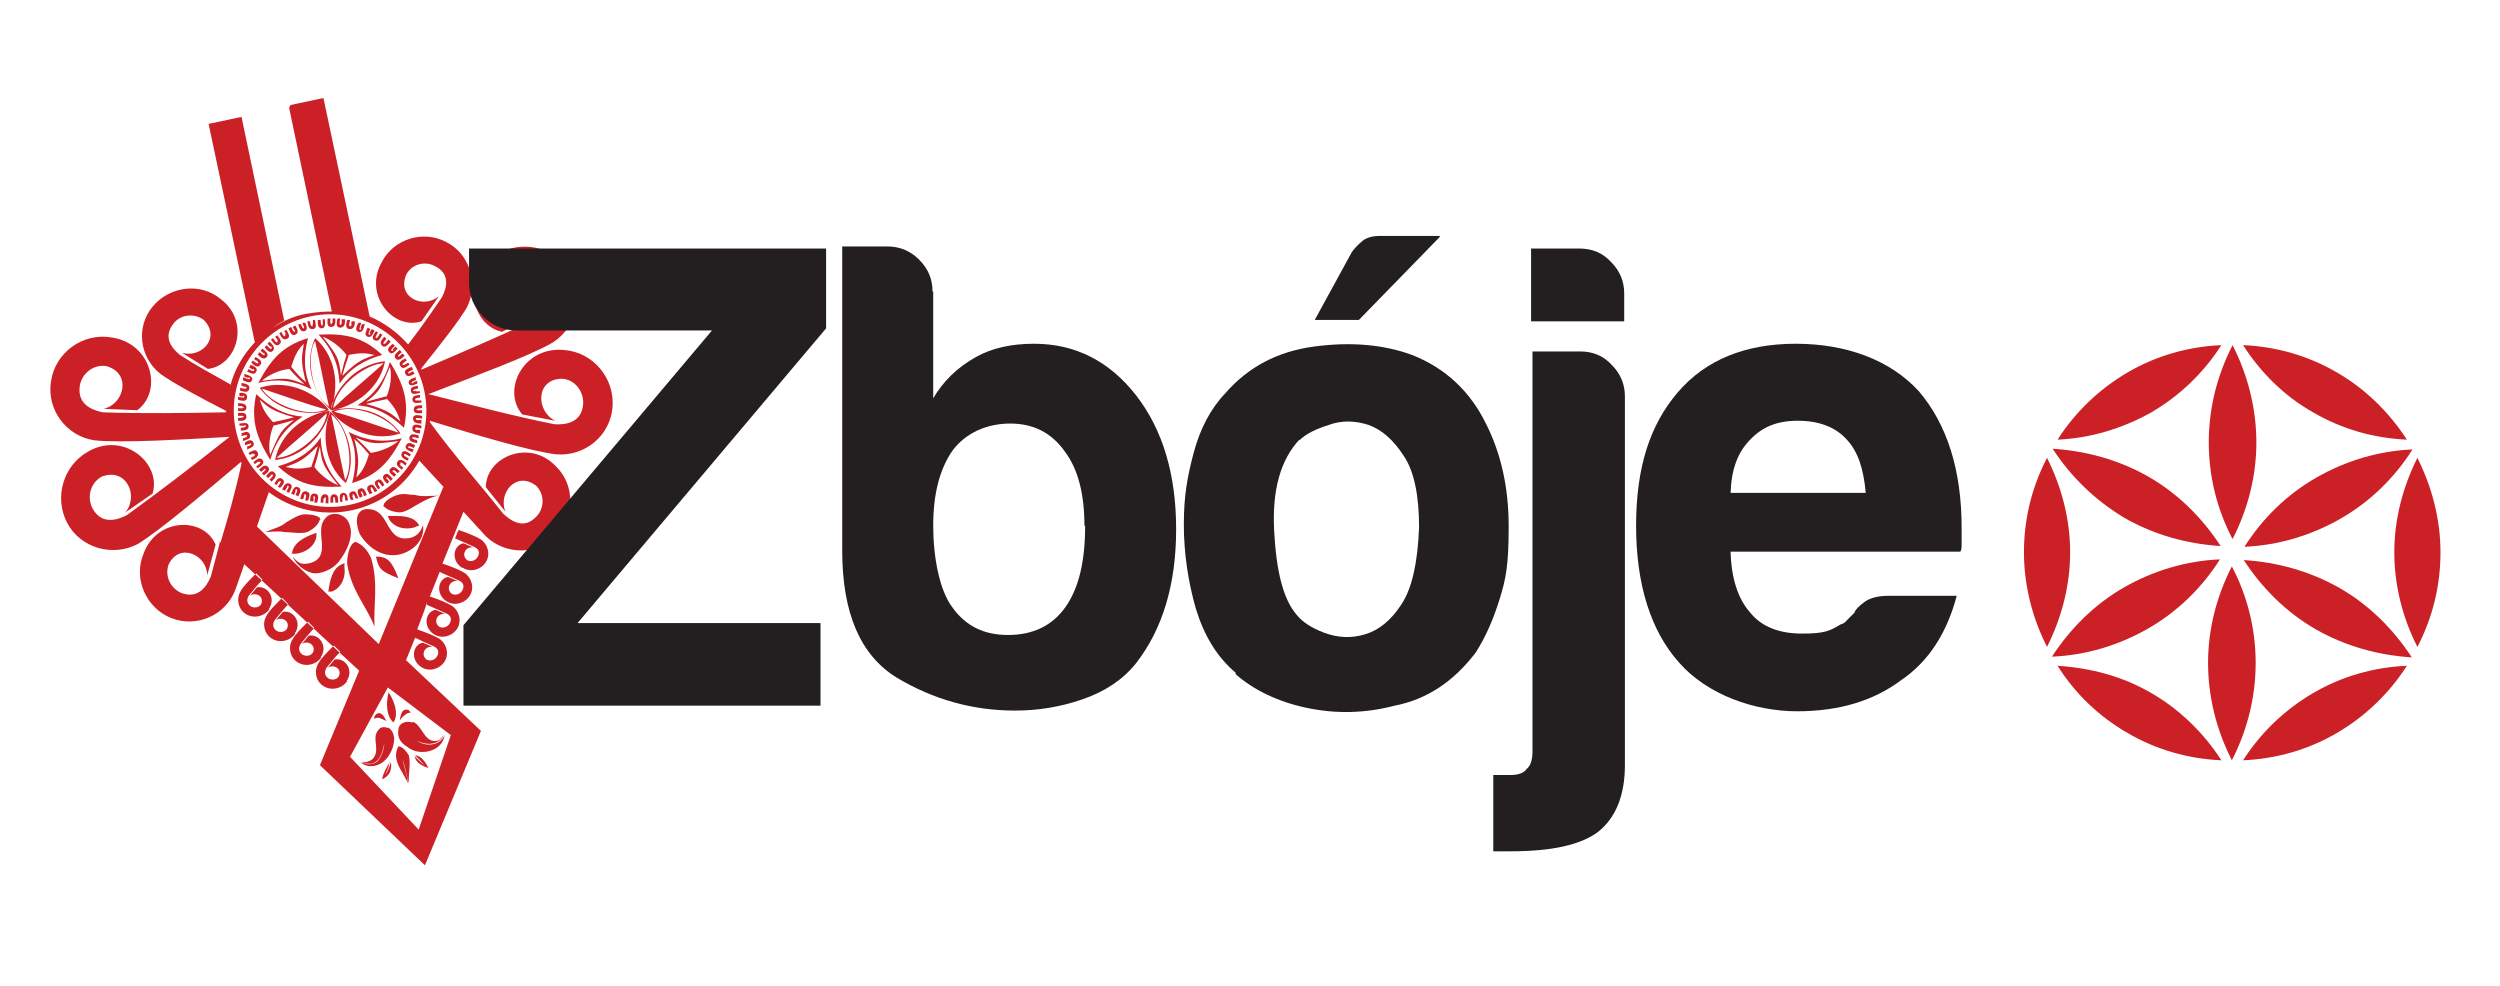
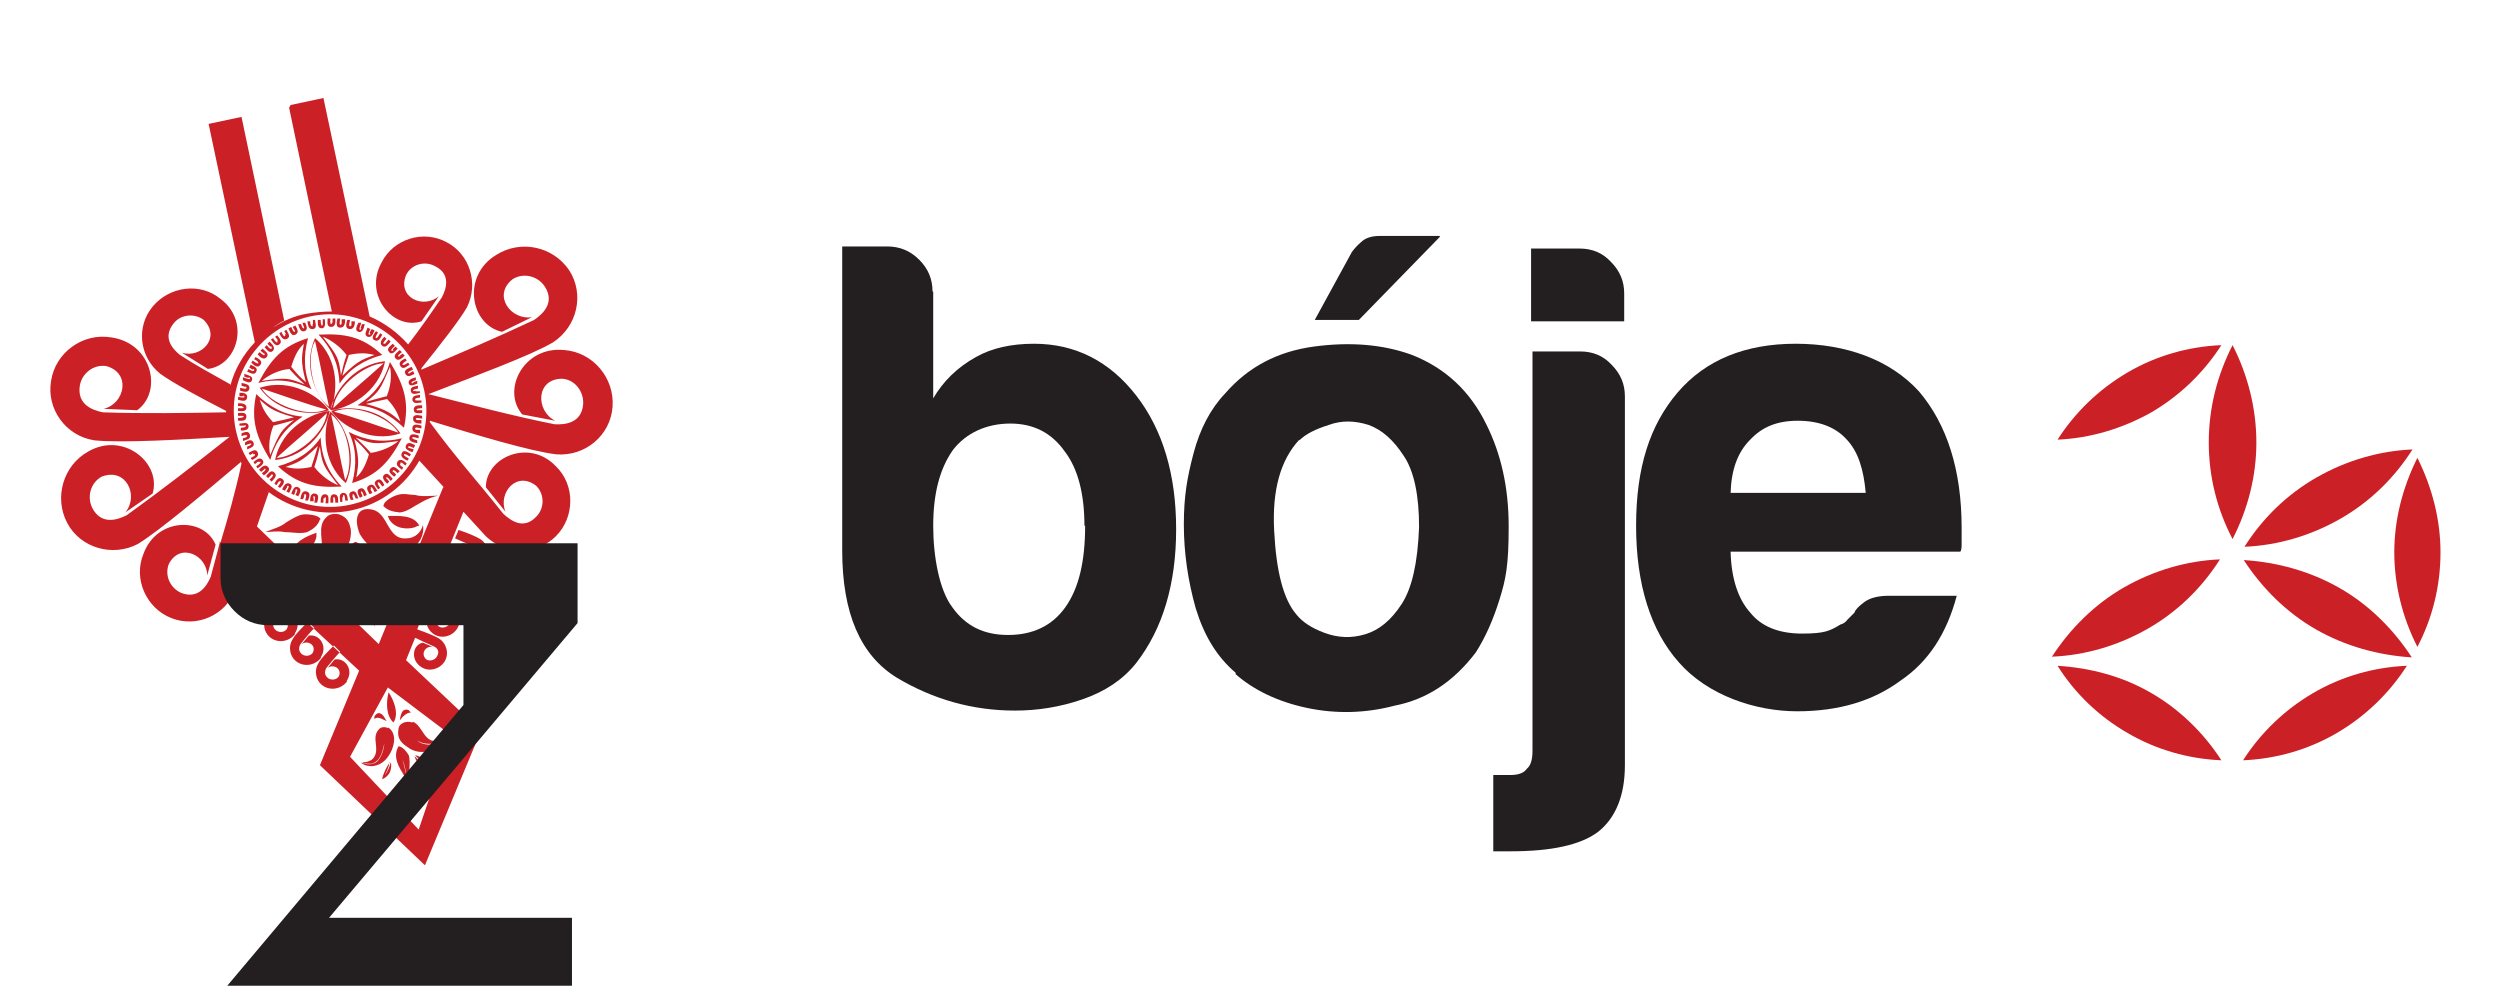
<svg xmlns="http://www.w3.org/2000/svg" id="Layer_1" version="1.1" viewBox="0 0 357.1 140.8">
  <g>
-     <path d="M292.4,65.4c-2.2,4.2-3.3,8.8-3.3,13.5s1.2,9.4,3.3,13.5c2.1-4.2,3.3-8.8,3.3-13.5s-1.2-9.3-3.3-13.5" style="fill: #cc2027;" />
    <path d="M293.9,95.1c2.5,4,6,7.3,10,9.6,4.1,2.4,8.7,3.7,13.4,3.9-2.5-3.9-6-7.3-10-9.6-4.1-2.4-8.7-3.6-13.4-3.9" style="fill: #cc2027;" />
    <path d="M343.8,95.1c-4.7.2-9.3,1.5-13.4,3.9-4.1,2.4-7.5,5.7-10,9.6,4.7-.2,9.3-1.5,13.4-3.9,4.1-2.4,7.5-5.7,10-9.6" style="fill: #cc2027;" />
    <path d="M345.3,65.4c-2.1,4.2-3.3,8.8-3.3,13.5s1.2,9.4,3.3,13.5c2.2-4.2,3.3-8.8,3.3-13.5s-1.2-9.3-3.3-13.5" style="fill: #cc2027;" />
-     <path d="M320.4,49.3c2.5,3.9,5.9,7.3,10,9.6,4.1,2.4,8.7,3.7,13.4,3.9-2.6-4-6-7.3-10-9.6-4.1-2.4-8.7-3.7-13.4-3.9" style="fill: #cc2027;" />
    <path d="M317.3,49.3c-4.7.2-9.3,1.5-13.4,3.9-4.1,2.4-7.5,5.7-10,9.6,4.7-.2,9.3-1.6,13.4-3.9,4.1-2.4,7.5-5.7,10-9.6" style="fill: #cc2027;" />
-     <path d="M318.8,80.9c-2.2,4.3-3.4,9-3.4,13.8s1.2,9.6,3.4,13.9c2.2-4.3,3.4-9,3.4-13.9s-1.2-9.6-3.4-13.8" style="fill: #cc2027;" />
    <path d="M320.5,80c2.6,4,6.1,7.5,10.3,9.9,4.2,2.4,8.9,3.7,13.7,4-2.6-4-6.1-7.5-10.3-9.9-4.2-2.4-8.9-3.7-13.7-4" style="fill: #cc2027;" />
    <path d="M344.6,64.2c-4.8.2-9.5,1.6-13.7,4-4.2,2.4-7.7,5.8-10.3,9.9,4.8-.2,9.5-1.6,13.7-4,4.2-2.4,7.7-5.8,10.3-9.9" style="fill: #cc2027;" />
    <path d="M318.9,49.3c-2.2,4.3-3.4,9-3.4,13.9s1.2,9.6,3.4,13.8c2.2-4.3,3.4-9,3.4-13.8s-1.2-9.6-3.4-13.9" style="fill: #cc2027;" />
-     <path d="M293.2,64.1c2.6,4,6.1,7.4,10.3,9.9,4.2,2.4,8.9,3.7,13.7,4-2.6-4-6.1-7.5-10.3-9.9-4.2-2.4-8.9-3.7-13.7-4" style="fill: #cc2027;" />
    <path d="M317.1,79.9c-4.8.2-9.5,1.6-13.7,4-4.2,2.4-7.7,5.9-10.3,9.9,4.8-.2,9.5-1.6,13.7-4,4.2-2.4,7.7-5.8,10.3-9.9" style="fill: #cc2027;" />
  </g>
  <path d="M48.5,54.8c1.4-2.1,3.5-3.4,6.1-4.1-2.8-2.6-5.3-3.1-9.1-2.9,2,2.1,2.9,4.4,3,7h0ZM41.5,15l4.7-1,6.6,31.2c2.1.9,4,2.3,5.5,4,1.7-2.2,3.3-4.5,4.8-6.7.7-1.3,1.3-3.4-1-4.5-1.5-.8-3.4-.2-4.1,1.3-1.3,3.2,2.5,4.9,4.7,3l-2.5,3.6c-4,1.3-8.3-3.7-5.7-8.4,1.7-3.4,6-4.7,9.3-2.9,3.3,1.7,4.6,5.9,2.9,9.3-1.1,1.9-3.7,5.2-6.5,8.7,0,0,0,.1,0,.2,5.4-2.3,10.8-4.6,16.1-7.1,1.3-.9,3-2.5,1.5-4.8-1-1.5-3.1-2-4.6-1-2.9,2.3-.2,5.9,2.8,5.4l-4.3,2.1c-4.5-1-5.8-8-.8-11,3.5-2.2,8.1-1.2,10.4,2.2,2.2,3.4,1.2,8-2.3,10.3-3.2,1.9-11.4,4.9-17.8,7.4,0,0,0,0,0,0,6,1.5,12,3.1,18,4.3,1.6.1,3.9-.2,4.1-2.9.1-1.8-1.2-3.5-3-3.6-3.8,0-3.8,4.6-1,6l-4.7-.9c-3-3.5.2-9.8,6-9.2,4.1.3,7.2,4,6.9,8.1-.3,4.1-3.9,7.1-8,6.8-3.6-.4-11.6-2.8-18.1-4.8,0,0,0,.1,0,.2,3.9,5.3,6.2,7.7,10.5,13.1,1.1,1,2.9,2.3,4.7.4,1.2-1.2,1.2-3.2,0-4.4-2.8-2.2-5.5,1-4.4,3.7l-2.8-3.5c0-4.3,6.2-7,10-3,2.8,2.7,2.7,7.3,0,10-2.7,2.7-7.2,2.7-10,0l-3.2-3.5-3,7.4c1.5.5,2.4.9,3.1,1.3,1.1.7,1.5,2.2.8,3.3-.7,1.1-2.2,1.5-3.3.8-1.6-1-1.3-3.2.2-3.5l1.4.6c-1-.2-1.8,1-.9,1.8.5.3,1.2.1,1.5-.4.5-.8,0-1.3-.5-1.5-.9-.4-1.8-.8-2.7-1.2l.4-1-1.8,4.5c1.5.5,2.4.9,3.1,1.3,1.1.7,1.5,2.2.8,3.3-.7,1.1-2.2,1.5-3.3.8-1.6-1-1.3-3.2.2-3.5l1.4.6c-1-.2-1.8,1-.9,1.8.5.3,1.2.1,1.5-.4.5-.8,0-1.3-.5-1.5-.9-.4-1.8-.8-2.7-1.2v-.4c.1,0-1.4,3.9-1.4,3.9,1.4.5,2.4.9,3.1,1.3,1.1.7,1.5,2.2.8,3.3-.7,1.1-2.2,1.5-3.3.8-1.6-1-1.3-3.2.2-3.5l1.4.6c-1-.2-1.8,1-.9,1.8.5.3,1.2.1,1.5-.4.5-.8,0-1.3-.5-1.5-.9-.4-1.8-.8-2.6-1.2l-1.3,3.2,10.7,10.1-8,19.2-15-14.3,5.6-13.5-16.4-15.2-1.3,3.7c-1.4,3.6-5.5,5.4-9.1,4-3.6-1.4-5.5-5.6-4-9.2,1.9-5.2,8.6-5.3,10.3-1.3l-1.2,4.4c0-2.9-3.9-4.8-5.5-1.6-.6,1.6.2,3.4,1.8,4.1,2.4.9,3.6-.9,4.2-2.3.5-1.8.9-3.4,1.3-4.9l-.2-.2h0s0,0,0,0h0s.3.2.3.2c1.1-3.7,2-6.7,3-11.3,0,0,0,0,0,0,0-.1-.5-.9-.1-.2-5.2,4.4-11.6,9.8-14.7,11.7-3.6,1.9-8.2.6-10.1-3-1.9-3.6-.6-8.2,3-10.2,5-2.9,10.5,1.6,9.2,6l-3.9,2.7c2-2.4.1-6.5-3.4-5.1-1.6.9-2.1,2.9-1.3,4.5,1.3,2.4,3.5,1.7,4.9,1,5-3.6,9.9-7.4,14.7-11.2,0,0,0,0,0,0,0,0,0,0,0,0,0,0,0,0,0,0-6.9.4-15.6.9-19.3.5-4.1-.6-6.9-4.5-6.2-8.5.6-4,4.5-6.9,8.6-6.2,5.8.8,7.4,7.7,3.7,10.4l-4.8-.2c3-.7,4-5.1.4-6.1-1.8-.3-3.5,1-3.8,2.8-.4,2.7,1.8,3.5,3.3,3.8,5.9.2,11.7.1,17.6,0,0,0,0,0,0,0,0-.2,0-1.1,0-.2-3.9-2-7.6-4-9.4-5.3-3-2.4-3.5-6.7-1.1-9.6,2.4-2.9,6.8-3.5,9.7-1.1,4.3,3.2,2.4,9.5-1.8,10l-3.7-2.3c2.8.8,5.6-2.2,3.1-4.7-1.3-1-3.3-.8-4.3.5-1.6,2-.2,3.6.9,4.5,2.3,1.5,4.7,2.8,7.2,4.2,0,0,0,.1,0,.2.6-2.3,1.8-4.4,3.5-6.2l-6.6-31.2,4.7-1,6.1,29.1c-.6.3-1.1.6-1.6,1,1.5-1,3.1-1.7,4.9-2,1.2-.2,2.3-.3,3.5-.3l-6.1-29.1h0ZM63.3,69.6l-9.2,22.4-17.4-16.8,1.7-4.9s0,0,0,0c3.2,2.4,7.5,3.5,11.8,2.6,4.3-.9,7.7-3.6,9.7-7.1l3.5,3.8h0ZM50,108.1l5.4-9.9,9,6.8-4.6,13.5-9.8-10.4h0ZM57.6,101.5c.2-.1.4-.2.7-.1.1,0,.2.2.4.4-.6-.1-1.3.7-1.6,1.1.1-.6.2-1.1.5-1.4h0ZM54.3,101.9c.6.2.7,1,1,1.1-.5-.1-1.3-.8-1.8-.3-.2-.4.4-1,.8-.8h0ZM55.5,98.9c.6.8,1.6,3,.7,4.3-1-.9-1.1-2.7-.7-4.3h0ZM59.2,108s1.1,1.1,1.4,1.3c-.3-.4-.9-1-1.3-1.4.9,0,1.6,1.2,1.9,1.8-1.3-.4-1.9-1-2-1.8h0ZM55.6,108.9c0,.7-.5,1.5-.6,1.8.3-.4.7-1.2.8-1.8.2.4,0,1.4-.3,1.7-.2.3-.6.6-.9.7,0-.5.7-2,1.1-2.4h0ZM56.9,106.6c.6,0,1.2.8,1.5,1.3.3,1.1-.1,2.8,0,4-.3-.9-.5-2.4-.9-3.4.2.9.7,2.6.8,3.4l-.8-1.5c-.9-1.4-1.3-2.7-.5-3.9h0ZM59,103.1c1.4.6,1.6,3.1,3.5,2.7.3,0,.8-.7.9-.9-.6,1.6-2.6,1.6-3.8.9.9.8,3.2.9,3.9-.8-.3,2.4-3.6,3.1-5.3,1.7-.8-.5-1.5-1.2-1.3-2.4,0-1,1.1-1.4,2-1.1h0ZM55.4,103.9c.6.3.9,1,.9,1.7,0,1.2-.8,3-2.2,3.6-.9.4-1.9.3-2.6-.3.8.3,1.5.4,2.2,0,.5-.3,1.1-1.4,1.2-2.7-.2.7-.4,2.6-1.9,2.9-.1,0-1.2,0-1.2-.2.5,0,1.3-.2,1.6-.7.9-1.3-.4-2.8.7-4,.3-.4.9-.4,1.3-.2h0ZM54.7,72.2c.6.7,1.4.9,2.4,1,1.1-.1,2-.9,3-1.4.8-.5,1.9-.9,2.5-1-1,0-2.3.2-3.3-.1-.8,0-1.7-.3-2.5,0-.5.1-2.2.9-2,1.7h0ZM45.7,74.2c-.3.9-1,1.4-1.8,1.8-1,.3-2.2,0-3.3,0-.9-.2-2.1,0-2.7,0,.9-.4,2.2-.7,3-1.4.7-.4,1.4-.9,2.3-1.1.5-.1,2.4,0,2.6.7h0ZM50.1,75.6c.2,1.4-.6,3.1-1.4,4.2-.7,1.2-2.3,2.1-3.7,2.1-.8,0-2.5-.8-3.2-2.4.9,1.1,1.4,1.1,2.1,1,.9-.1,1.8-.6,2-1.6.4-1.5-.7-3.7.7-5,.4-.5,1.3-.6,1.9-.4,1.1.4,1.4,1.1,1.6,2.1h0ZM53.7,79.5c1.7,0,2.3.7,3.2,3.1-2.5-1-2.8-1.3-3.2-3.1h0ZM59.8,75.1c0,0-.4.1-.5.2-1.2.4-2.9.2-3.7-1.1l-.2-.5c1.5,0,3.7-.2,4.5,1.4h0ZM41.6,79.1c0,0,.4,0,.6,0,1.3-.1,2.8-1,3-2.5v-.5c-1.4.5-3.4,1.3-3.5,3.1h0ZM49.2,80.4c0,0,0,.4,0,.6.2,1.3-.3,2.9-1.8,3.5h-.5c.2-1.4.5-3.5,2.2-4h0ZM50.8,77.4c1,.4,1.7,1.2,2.2,2.3,1.1,3.6.3,7.1.5,9.8-1.2-3-3.3-5.1-3.9-8.9-.1-.6.2-3,1.2-3.2h0ZM53.2,72.8c2.3.5,2.1,4.3,4.8,4.1,1.4,0,2.2-1,2.4-1.9.2.7,0,2.4-1.7,3.5-2.6,1.7-5.6.6-7.3-2.2-.9-2.2-.4-4,1.8-3.5h0ZM44.3,45.2c7.4-1.6,14.7,3.2,16.3,10.6,1.6,7.4-3.2,14.7-10.6,16.3-7.4,1.6-14.7-3.2-16.3-10.6-1.6-7.4,3.2-14.7,10.6-16.3h0ZM38.3,70.2c-.1,0-.3-.2,0,0h0ZM34.7,66.3s0,0,0,0c0,0,0,0,0,0h0ZM33.1,62.6s0,0,0,0c0,0,0,0,0,0h0ZM33,62c0-.2-.1-.5,0,0h0ZM32.6,59s0,0,0-.1c0,0,0,0,0,.1h0ZM42.1,90.5c1.1-1.6-.2-3.4-1.7-3.1l-1,1.2c.8-.6,2.1.1,1.6,1.2-.3.5-1,.6-1.5.3-.7-.5-.5-1.2-.2-1.6.6-.7,1.2-1.5,1.9-2.2l-.9-.9c-1.1,1.1-1.8,1.8-2.2,2.5-.7,1.1-.4,2.6.7,3.3,1.1.7,2.6.4,3.4-.7h0ZM45.8,93.9c1.1-1.6-.2-3.4-1.7-3.1l-1,1.2c.8-.6,2.1.1,1.6,1.2-.3.5-1,.6-1.5.3-.7-.5-.5-1.2-.2-1.6.6-.7,1.2-1.5,1.9-2.2l-.9-.9c-1.1,1.1-1.8,1.8-2.2,2.5-.7,1.1-.4,2.6.7,3.3,1.1.7,2.6.4,3.4-.7h0ZM49.5,97.3c1.1-1.6-.2-3.4-1.7-3.1l-1,1.2c.8-.6,2.1.1,1.6,1.2-.3.5-1,.6-1.5.3-.7-.5-.5-1.2-.2-1.6.6-.7,1.2-1.5,1.9-2.2l-.9-.9c-1.1,1.1-1.8,1.8-2.2,2.5-.7,1.1-.4,2.6.7,3.3,1.1.7,2.6.4,3.4-.7h0ZM38.4,87c1.1-1.6-.2-3.4-1.7-3.1l-1,1.2c.8-.6,2.1.1,1.6,1.2-.3.5-1,.6-1.5.3-.7-.5-.5-1.2-.2-1.6.6-.7,1.2-1.5,1.9-2.2l-.9-.9c-1.1,1.1-1.8,1.8-2.2,2.5-.7,1.1-.4,2.6.7,3.3,1.1.7,2.6.4,3.4-.7h0ZM66,81.1c-1.6-1-1.3-3.2.2-3.5l1.4.6c-1-.2-1.8,1-.9,1.8.5.3,1.2.1,1.5-.4.5-.8,0-1.3-.5-1.5-.9-.4-1.8-.8-2.7-1.2l.5-1.2c1.5.5,2.4.9,3.1,1.3,1.1.7,1.5,2.2.8,3.3-.7,1.1-2.2,1.5-3.3.8h0ZM48.9,71.1v.6c0,0-.3,0-.3,0,0-.4-.3-1.2.4-1.3.7,0,.6.7.7,1.1h-.4s0-.8-.2-.8c-.1,0-.1.1-.1.2h0ZM47.6,71.2v.6s-.4,0-.4,0c0-.4-.1-1.2.5-1.2.7,0,.6.8.6,1.2h-.4c0,0,0-.8-.2-.8-.1,0-.1.1-.1.2h0ZM46.2,71.2v.6s-.4,0-.4,0c0-.4,0-1.2.6-1.2.7,0,.5.8.5,1.3h-.4c0-.1.1-.8,0-.9-.1,0-.1.1-.2.2h0ZM44.8,71v.6c-.1,0-.5,0-.5,0,0-.4,0-1.2.7-1.1.7.1.4.9.3,1.3h-.4c0-.2.2-.9,0-.9-.1,0-.2,0-.2.2h0ZM43.5,70.7l-.2.6h-.4c.1-.5.2-1.3.9-1.1.7.2.3.9.2,1.3h-.4c0-.2.3-.9,0-.9-.1,0-.2,0-.2.2h0ZM42.2,70.2l-.2.5-.4-.2c.2-.4.4-1.2,1-.9.6.3.2.9,0,1.3l-.4-.2c0,0,.4-.7.2-.8-.1,0-.2,0-.2.1h0ZM41,69.6l-.3.5-.4-.2c.2-.4.5-1.1,1.1-.8.6.3,0,1-.1,1.3l-.4-.2c0,0,.5-.7.3-.8-.1,0-.2,0-.2.1h0ZM39.8,68.8l-.3.5-.3-.2c.2-.4.6-1.1,1.1-.7.6.4,0,1-.3,1.3l-.3-.2c0,0,.5-.6.4-.8-.1,0-.2,0-.2.1h0ZM38.7,67.9l-.4.4-.3-.3c.3-.3.7-1,1.2-.5.5.5-.1.9-.4,1.3l-.3-.3c0,0,.6-.5.5-.7,0,0-.2,0-.3,0h0ZM37.8,67l-.5.4-.3-.3c.3-.3.8-.9,1.3-.4.4.5-.2.9-.6,1.2l-.3-.3c0,0,.7-.5.5-.6,0-.1-.2,0-.3,0h0ZM36.9,65.9l-.5.4-.2-.3c.4-.3.9-.8,1.3-.3.4.5-.3.9-.7,1.2l-.2-.3c0,0,.7-.4.6-.6,0-.1-.2,0-.3,0h0ZM36.2,64.7l-.5.3-.2-.3c.4-.2,1-.7,1.3-.1.3.6-.4.9-.8,1.1l-.2-.3c0,0,.8-.3.6-.5,0-.1-.2,0-.3,0h0ZM35.6,63.4l-.6.2v-.4c.3-.2.9-.6,1.2,0,.3.6-.5.8-.9,1v-.4c0,0,.6-.2.6-.4,0-.1-.2,0-.3,0h0ZM35.1,62.1l-.6.2v-.4c.3-.1,1-.5,1.2.2.2.7-.6.7-1,.9v-.4s.7-.1.6-.4c0-.1-.2,0-.3,0h0ZM34.8,60.8h-.6c0,.1,0-.3,0-.3.4,0,1.2-.3,1.3.3.1.7-.7.7-1.1.7v-.4s.8,0,.7-.3c0-.1-.1-.1-.2,0h0ZM34.6,59.4h-.6s0-.4,0-.4c.4,0,1.2-.2,1.2.5,0,.7-.7.6-1.2.6v-.4c0,0,.8,0,.8-.2,0-.1-.1-.1-.2-.1h0ZM34.6,58h-.6s0-.4,0-.4c.4,0,1.2,0,1.2.6,0,.7-.8.5-1.2.5v-.4c.1,0,.8.1.8-.1,0-.1-.1-.1-.2-.1h0ZM34.8,56.6h-.6c0-.1,0-.5,0-.5.4,0,1.2,0,1.1.7-.1.7-.9.4-1.3.3v-.4c.2,0,.9.2.9,0,0-.1,0-.2-.2-.2h0ZM35.1,55.3l-.6-.2v-.4c.5.1,1.3.2,1.1.9-.2.6-.9.3-1.3.2v-.4c.2,0,.9.3.9,0,0-.1,0-.2-.2-.2h0ZM35.5,54l-.6-.2v-.4c.5.2,1.3.3,1.1.9-.2.6-.9.2-1.3,0v-.4c.2,0,.9.4,1,.2,0-.1,0-.2-.2-.2h0ZM36.1,52.8l-.5-.3.2-.4c.4.2,1.1.4.8,1-.3.6-.9.1-1.3,0l.2-.4c0,0,.7.5.8.2,0-.1,0-.2-.1-.2h0ZM36.8,51.6l-.5-.3.2-.3c.4.2,1.1.6.7,1.1-.4.6-1,0-1.3-.3l.2-.3c0,0,.6.5.8.4,0-.1,0-.2-.1-.2h0ZM37.7,50.5l-.5-.4.3-.3c.3.3,1,.7.6,1.2-.4.5-1,0-1.3-.4l.3-.3c0,0,.6.6.7.4,0-.1,0-.2,0-.2h0ZM38.6,49.5l-.4-.4.3-.3c.3.3.9.8.5,1.3-.5.5-.9-.2-1.2-.5l.3-.3c0,0,.5.7.7.5,0,0,0-.2,0-.3h0ZM39.7,48.6l-.4-.5.3-.2c.3.4.8.9.3,1.3-.5.4-.9-.3-1.2-.7l.3-.2c0,0,.4.7.6.6.1,0,0-.2,0-.3h0ZM40.9,47.8l-.3-.5.3-.2c.2.4.7,1,.1,1.3-.6.3-.9-.4-1.1-.8l.3-.2c0,0,.3.8.5.6.1,0,0-.2,0-.3h0ZM42.1,47.2l-.3-.5.4-.2c.2.4.6,1,0,1.3-.6.3-.8-.5-1-.9l.4-.2c0,0,.3.8.5.7.1,0,0-.2,0-.3h0ZM43.4,46.7l-.2-.6h.4c.1.3.5,1-.1,1.2-.6.2-.8-.6-.9-1h.4s.2.7.4.6c.1,0,0-.2,0-.3h0ZM44.7,46.3v-.6c-.1,0,.3,0,.3,0,0,.4.4,1.2-.3,1.3-.7.1-.7-.7-.8-1.1h.4s0,.7.3.7c.1,0,.1-.1,0-.2h0ZM46.1,46.2v-.6c0,0,.3,0,.3,0,0,.4.2,1.2-.4,1.3-.7,0-.6-.7-.6-1.2h.4c0,0,0,.8.2.8.1,0,.1-.1.1-.2h0ZM47.5,46.1v-.6s.4,0,.4,0c0,.4.1,1.2-.6,1.2-.7,0-.5-.8-.5-1.2h.4c0,.1-.1.8.1.8.1,0,.1-.1.1-.2h0ZM48.8,46.2v-.6c0,0,.5,0,.5,0,0,.4,0,1.2-.7,1.2-.7,0-.5-.8-.4-1.3h.4c0,.1-.2.8,0,.9.1,0,.2-.1.2-.2h0ZM50.2,46.5v-.6c.1,0,.5,0,.5,0,0,.4-.1,1.2-.8,1.1-.7-.1-.4-.9-.3-1.3h.4c0,.2-.3.9,0,.9.1,0,.2,0,.2-.2h0ZM51.5,46.9l.2-.6h.4c-.1.5-.3,1.3-.9,1.1-.6-.2-.2-.9,0-1.3h.4c0,.2-.4.9-.2,1,.1,0,.2,0,.2-.2h0ZM52.8,47.5l.3-.5.4.2c-.2.4-.4,1.1-1,.9-.6-.3-.1-.9,0-1.3l.4.2c0,0-.4.7-.2.8.1,0,.2,0,.2-.1h0ZM54,48.1l.3-.5.3.2c-.2.4-.5,1.1-1.1.8-.6-.3,0-1,.2-1.3l.3.2c0,0-.5.7-.3.8.1,0,.2,0,.2-.1h0ZM55.1,49l.4-.5.3.3c-.3.3-.7,1-1.2.6-.5-.4,0-1,.3-1.3l.3.3c0,0-.6.6-.4.7.1,0,.2,0,.2,0h0ZM56.1,49.9l.4-.4.3.3c-.3.3-.8,1-1.2.5-.5-.5.2-.9.5-1.2l.3.3c0,0-.6.5-.5.7,0,0,.2,0,.3,0h0ZM57,50.9l.5-.4.3.3c-.3.3-.9.9-1.3.4-.4-.5.3-.9.6-1.2l.3.3c0,0-.7.5-.5.6,0,.1.2,0,.3,0h0ZM57.8,52.1l.5-.3.2.3c-.4.2-.9.8-1.3.2-.4-.6.3-.9.7-1.1l.2.3c0,0-.7.4-.6.6,0,.1.2,0,.3,0h0ZM58.5,53.3l.5-.3.2.4c-.4.2-1,.6-1.3,0-.3-.6.5-.8.9-1l.2.4c0,0-.8.3-.7.5,0,.1.2,0,.3,0h0ZM59,54.6l.6-.2v.4c-.3.1-1,.5-1.2,0-.2-.6.6-.8,1-.9v.4s-.7.2-.6.4c0,.1.2,0,.3,0h0ZM59.4,55.9h.6c0-.1,0,.2,0,.2-.4.1-1.2.4-1.3-.2-.2-.7.6-.7,1-.8v.4s-.7.1-.7.3c0,.1.2.1.3,0h0ZM59.6,57.2h.6c0,0,0,.3,0,.3-.4,0-1.2.3-1.3-.4,0-.7.7-.6,1.1-.7v.4s-.8,0-.7.3c0,.1.1.1.2.1h0ZM59.7,58.6h.6s0,.4,0,.4c-.4,0-1.2.2-1.2-.5,0-.7.8-.6,1.2-.6v.4c0,0-.8,0-.8.2,0,.1.1.1.2.1h0ZM59.6,60h.6c0,0,0,.5,0,.5-.4,0-1.2,0-1.2-.7,0-.7.8-.5,1.3-.4v.4c-.1,0-.9-.2-.9,0,0,.1.1.2.2.2h0ZM59.4,61.4h.6c0,.1,0,.5,0,.5-.4,0-1.2-.1-1.1-.8.1-.7.9-.4,1.3-.3v.4c-.2,0-.9-.3-.9,0,0,.1,0,.2.2.2h0ZM59,62.7l.6.2v.4c-.5-.1-1.3-.2-1.1-.9.2-.6.9-.3,1.3-.2v.4c-.2,0-.9-.3-.9-.1,0,.1,0,.2.2.2h0ZM58.5,64l.6.2-.2.4c-.4-.2-1.2-.4-.9-1,.3-.6.9-.2,1.3,0l-.2.4c0,0-.7-.4-.8-.2,0,.1,0,.2.2.2h0ZM57.9,65.2l.5.3-.2.3c-.4-.2-1.1-.5-.8-1.1.3-.6,1,0,1.3.2l-.2.3c0,0-.7-.5-.8-.3,0,.1,0,.2.1.2h0ZM57.1,66.4l.5.4-.2.3c-.3-.3-1-.6-.6-1.2.4-.5,1,0,1.3.3l-.2.3c0,0-.6-.6-.7-.4,0,.1,0,.2,0,.2h0ZM56.2,67.4l.4.4-.3.3c-.3-.3-1-.7-.5-1.2.5-.5.9.1,1.3.4l-.3.3c0,0-.5-.6-.7-.4,0,0,0,.2,0,.3h0ZM55.2,68.3l.4.5-.3.3c-.3-.3-.9-.9-.4-1.3.5-.4.9.3,1.2.6l-.3.3c0,0-.5-.7-.6-.5-.1,0,0,.2,0,.3h0ZM54,69.2l.3.5-.3.2c-.2-.4-.8-.9-.2-1.3.6-.4.9.3,1.1.7l-.3.2c0,0-.4-.7-.6-.6-.1,0,0,.2,0,.3h0ZM52.9,69.9l.3.5-.4.2c-.2-.4-.7-1,0-1.3.6-.3.8.4,1.1.8l-.4.2c0,0-.3-.8-.5-.7-.1,0,0,.2,0,.3h0ZM51.6,70.4l.2.5-.4.2c-.2-.4-.6-1.1,0-1.3.6-.3.8.5,1,.9l-.4.2c0,0-.2-.8-.4-.7-.1,0,0,.2,0,.3h0ZM50.3,70.8l.2.6h-.4c-.1-.3-.5-1,.2-1.2.6-.2.7.6.9,1h-.4s-.2-.7-.4-.6c-.1,0,0,.2,0,.3h0ZM47,58.1c-.7-3-1.3-6.4-2-9.4-1.2,2-.7,7.4,2,9.4h0ZM45,48.3c3.6,3.1,3.2,8.1,2.2,10.2,0,0,0,0,0,0-1.8-1.5-4.1-5.9-2.2-10.2,0,0,0,0,0,0h0ZM44.5,55.6c-1.1-2.2-1.2-4.7-.5-7.3-3.6,1.1-5.3,3-7.1,6.4,2.8-.7,5.2-.3,7.6.9h0ZM41.6,52.4c1,1.2,1.2,1.4,2.1,2.2-.9-3.3-.5-3.9-.3-5.5-.6.6-1.2,1.3-1.8,3.3h0ZM41.4,52.7c-1.5.1-3.1.9-4,1.7,3.6-.5,3.8-.4,6.1.5-.8-.8-.8-.7-2.1-2.1h0ZM46.6,58.5c-2.9-.8-6.2-2-9.2-3,1.1,2,6.1,4.3,9.2,3h0ZM37.1,55.4c4.5-1.5,8.6,1.3,9.9,3.2,0,0,0,0,0,0-2.2.8-7.2.6-9.9-3.2,0,0,0,0,0,0h0ZM43.2,59.5c-2.5-.2-4.6-1.3-6.6-3.2-.8,3.7,0,6.1,2,9.4.8-2.8,2.3-4.7,4.5-6.1h0ZM39,60.3c1.5-.3,1.8-.4,3-.7-3.3-.9-3.7-1.5-4.9-2.5.3.8.5,1.7,1.9,3.2h0ZM39.1,60.7c-.6,1.4-.8,3.1-.5,4.3,1.4-3.3,1.5-3.5,3.4-5-1,.3-1,.3-2.9.8h0ZM46.7,59c-2.2,2.1-4.9,4.3-7.2,6.4,2.3,0,6.8-3.1,7.2-6.4h0ZM39.3,65.7c.9-4.6,5.4-6.8,7.8-7,0,0,0,0,0,0-.4,2.3-3,6.5-7.8,7,0,0,0,0,0,0h0ZM45.8,62.5c-1.4,2.1-3.5,3.4-6.1,4.1,2.8,2.6,5.3,3.1,9.1,2.9-2-2.1-2.9-4.4-3-7h0ZM44.5,66.6c.5-1.5.6-1.8.9-2.9-2.4,2.4-3.1,2.4-4.6,3,.9.2,1.8.4,3.7,0h0ZM44.9,66.7c.9,1.2,2.3,2.2,3.4,2.6-2.2-2.8-2.3-3.1-2.6-5.5-.3,1-.2,1.1-.8,2.9h0ZM47.3,59.2c.7,3,1.3,6.4,2,9.4,1.2-2,.7-7.4-2-9.4h0ZM49.4,69c-3.6-3.1-3.2-8.1-2.2-10.2,0,0,0,0,0,0,1.8,1.5,4.1,5.9,2.2,10.2,0,0,0,0,0,0h0ZM49.8,61.7c1.1,2.2,1.2,4.7.5,7.3,3.6-1.1,5.3-3,7.1-6.4-2.8.7-5.2.3-7.6-.9h0ZM52.7,64.9c-1-1.2-1.2-1.4-2.1-2.2.9,3.3.5,3.9.3,5.5.6-.6,1.2-1.3,1.8-3.3h0ZM52.9,64.7c1.5-.2,3.1-.9,4-1.7-3.6.5-3.8.4-6.1-.5.8.8.8.7,2.1,2.1h0ZM47.7,58.8c2.9.8,6.2,2,9.2,3-1.1-2-6.1-4.3-9.2-3h0ZM57.2,61.9c-4.5,1.5-8.6-1.3-9.9-3.2,0,0,0,0,0,0,2.2-.8,7.2-.6,9.9,3.2,0,0,0,0,0,0h0ZM51.1,57.9c2.5.2,4.6,1.3,6.6,3.2.8-3.7,0-6.1-2-9.4-.8,2.8-2.3,4.7-4.5,6.1h0ZM55.3,57c-1.5.3-1.8.4-3,.7,3.3.9,3.7,1.5,4.9,2.5-.3-.8-.5-1.7-1.9-3.2h0ZM55.2,56.7c.6-1.4.8-3.1.5-4.3-1.4,3.3-1.5,3.5-3.4,5,1-.3,1-.3,2.9-.8h0ZM47.6,58.3c2.2-2.1,4.9-4.3,7.2-6.4-2.3,0-6.8,3.1-7.2,6.4h0ZM55,51.6c-.9,4.6-5.4,6.8-7.8,7,0,0,0,0,0,0,.4-2.3,3-6.5,7.8-7,0,0,0,0,0,0h0ZM49.8,50.8c-.5,1.5-.6,1.7-.9,2.9,2.4-2.4,3.1-2.4,4.6-3-.9-.2-1.8-.4-3.7,0h0ZM49.5,50.7c-.9-1.2-2.3-2.2-3.4-2.6,2.2,2.8,2.3,3.1,2.6,5.5.3-1,.2-1.1.8-2.9h0Z" style="fill: #cc2027; fill-rule: evenodd;" />
  <g>
-     <path d="M66.2,100.7v-11.4l35.5-42.1h-27.9c-1.9,0-3.5-.7-4.8-2-1.3-1.3-2-2.9-2-4.8v-4.9h51v11.4l-35.5,42.1h34.7v11.8h-51Z" style="fill: #231f20;" />
+     <path d="M66.2,100.7v-11.4h-27.9c-1.9,0-3.5-.7-4.8-2-1.3-1.3-2-2.9-2-4.8v-4.9h51v11.4l-35.5,42.1h34.7v11.8h-51Z" style="fill: #231f20;" />
    <path d="M133.3,41.7v15.2c1.4-2.4,3.4-4.4,6.1-5.9,2.3-1.3,5.1-1.9,8.3-1.9,5.9,0,10.8,2.5,14.6,7.4s5.7,11.3,5.7,19.1-1.9,14.2-5.7,19.1c-1.9,2.4-4.5,4.1-7.7,5.2-3.2,1.1-6.4,1.6-9.6,1.6-6.1,0-11.7-1.6-16.9-4.7-5.2-3.2-7.8-9.2-7.8-18.2v-43.4h6.4c1.8,0,3.3.6,4.6,1.9,1.3,1.3,1.9,2.8,1.9,4.5ZM154.9,75.1c0-4.5-.9-8.1-2.8-10.6-1.9-2.7-4.5-4-7.8-4s-6.3,1.3-8.2,3.8c-1.9,2.7-2.8,6.3-2.8,10.8s.9,9.2,2.7,11.6c1.9,2.7,4.5,4,8,4s6.3-1.3,8.2-4c1.9-2.7,2.8-6.5,2.8-11.6Z" style="fill: #231f20;" />
    <path d="M176.5,96.1c-2.7-2.3-4.5-5.3-5.7-9.2-1.1-3.9-1.7-7.9-1.7-12s.5-6.8,1.4-10.2c.9-3.4,2.4-6.3,4.5-8.5,3.3-3.8,7.5-6,12.7-6.7,5.2-.7,9.9-.3,14,1.2,4.8,1.9,8.3,5.2,10.6,9.9,2.1,4.2,3.2,9,3.2,14.6s-.4,7.5-1.3,10.4c-.9,2.9-2,5.4-3.4,7.6-3.2,4.2-7,6.7-11.6,7.6-4.2,1.1-8.4,1.2-12.6.3-4.2-.9-7.6-2.6-10.1-4.8ZM185.6,62.8c-2.7,2.9-3.9,7.2-3.6,13,.3,5.8,1.3,9.8,3.2,12,.8,1,2.1,1.9,4,2.6,1.9.7,3.8.8,5.8.2,2-.6,3.7-2,5.2-4.3s2.3-5.9,2.5-11c0-4.5-.7-8-2.2-10.2-1.5-2.3-3.1-3.7-5-4.4-1.9-.6-3.8-.7-5.7,0-1.9.6-3.3,1.3-4.2,2.2ZM205.7,33.8l-11.6,11.9h-6.3l5.3-9.7c.3-.4.7-.9,1.3-1.4.6-.6,1.5-.9,2.7-.9h8.5Z" style="fill: #231f20;" />
    <path d="M213.3,121.7v-11h2.5c1.1,0,1.9-.3,2.3-.9.5-.4.8-1.2.8-2.5v-57.1h6.8c1.8,0,3.3.6,4.5,1.9,1.3,1.3,1.9,2.8,1.9,4.5v52.7c0,4.3-1.3,7.5-3.8,9.5-2.5,1.9-6.7,2.8-12.5,2.8h-2.5ZM218.8,35.5h6.8c1.8,0,3.3.6,4.5,1.9,1.3,1.3,1.9,2.8,1.9,4.5v4h-13.3v-10.4Z" style="fill: #231f20;" />
    <path d="M270,85.1h9.5c-1.4,5.3-4,9.4-8,12.1-3.9,2.9-8.8,4.4-14.8,4.4s-12.8-2.3-16.9-7c-4-4.5-6.1-11.1-6.1-19.5s2-14.4,5.9-19c4-4.7,9.7-7,16.9-7s13.5,2.3,17.6,6.8c4,4.7,6.1,11.2,6.1,19.5v2.1c0,.6,0,1.1-.2,1.3h-32.8c.1,3.9,1.1,6.8,2.8,8.7,1.6,2,4.1,3,7.4,3s4-.4,5.5-1.3c.4-.1.7-.3,1-.7.3-.3.7-.7,1-1,.1-.4.6-.9,1.4-1.5.8-.6,2-.9,3.5-.9ZM247.2,70.4h19.3c-.3-3.4-1.1-5.9-2.7-7.6-1.6-1.8-4-2.7-7-2.7s-5.1.9-6.8,2.7c-1.8,1.8-2.7,4.3-2.8,7.6Z" style="fill: #231f20;" />
  </g>
</svg>